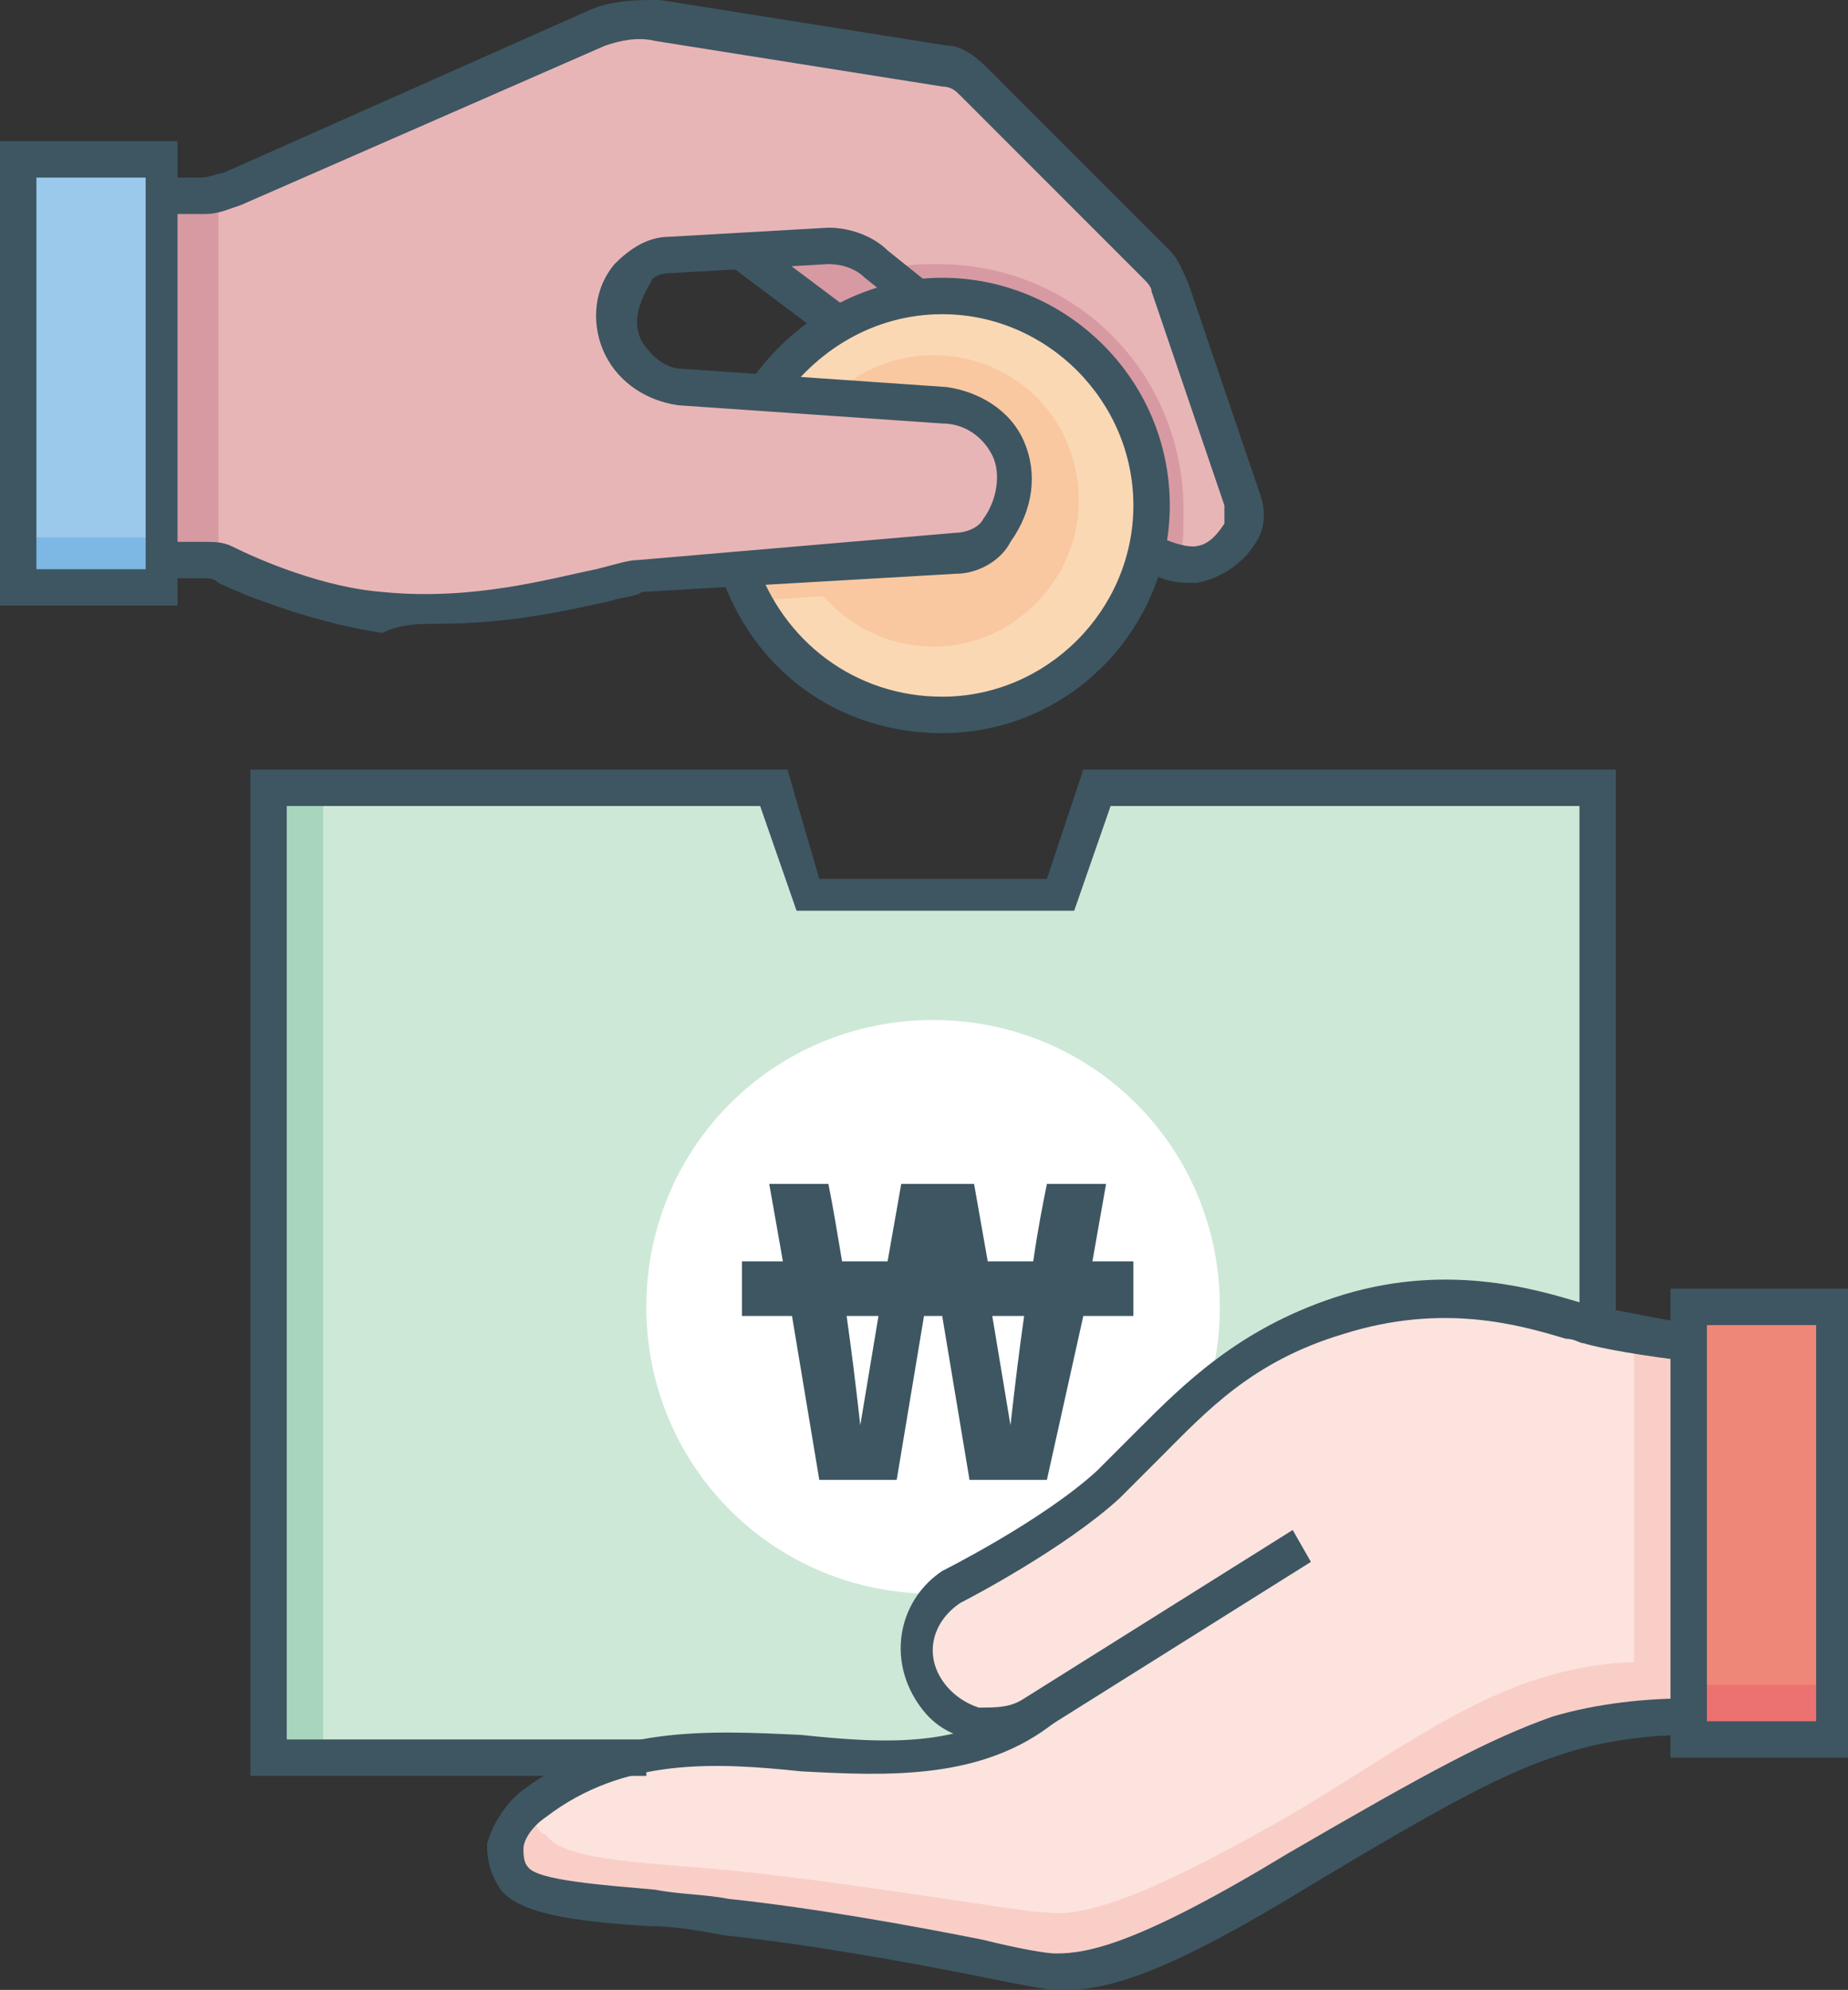
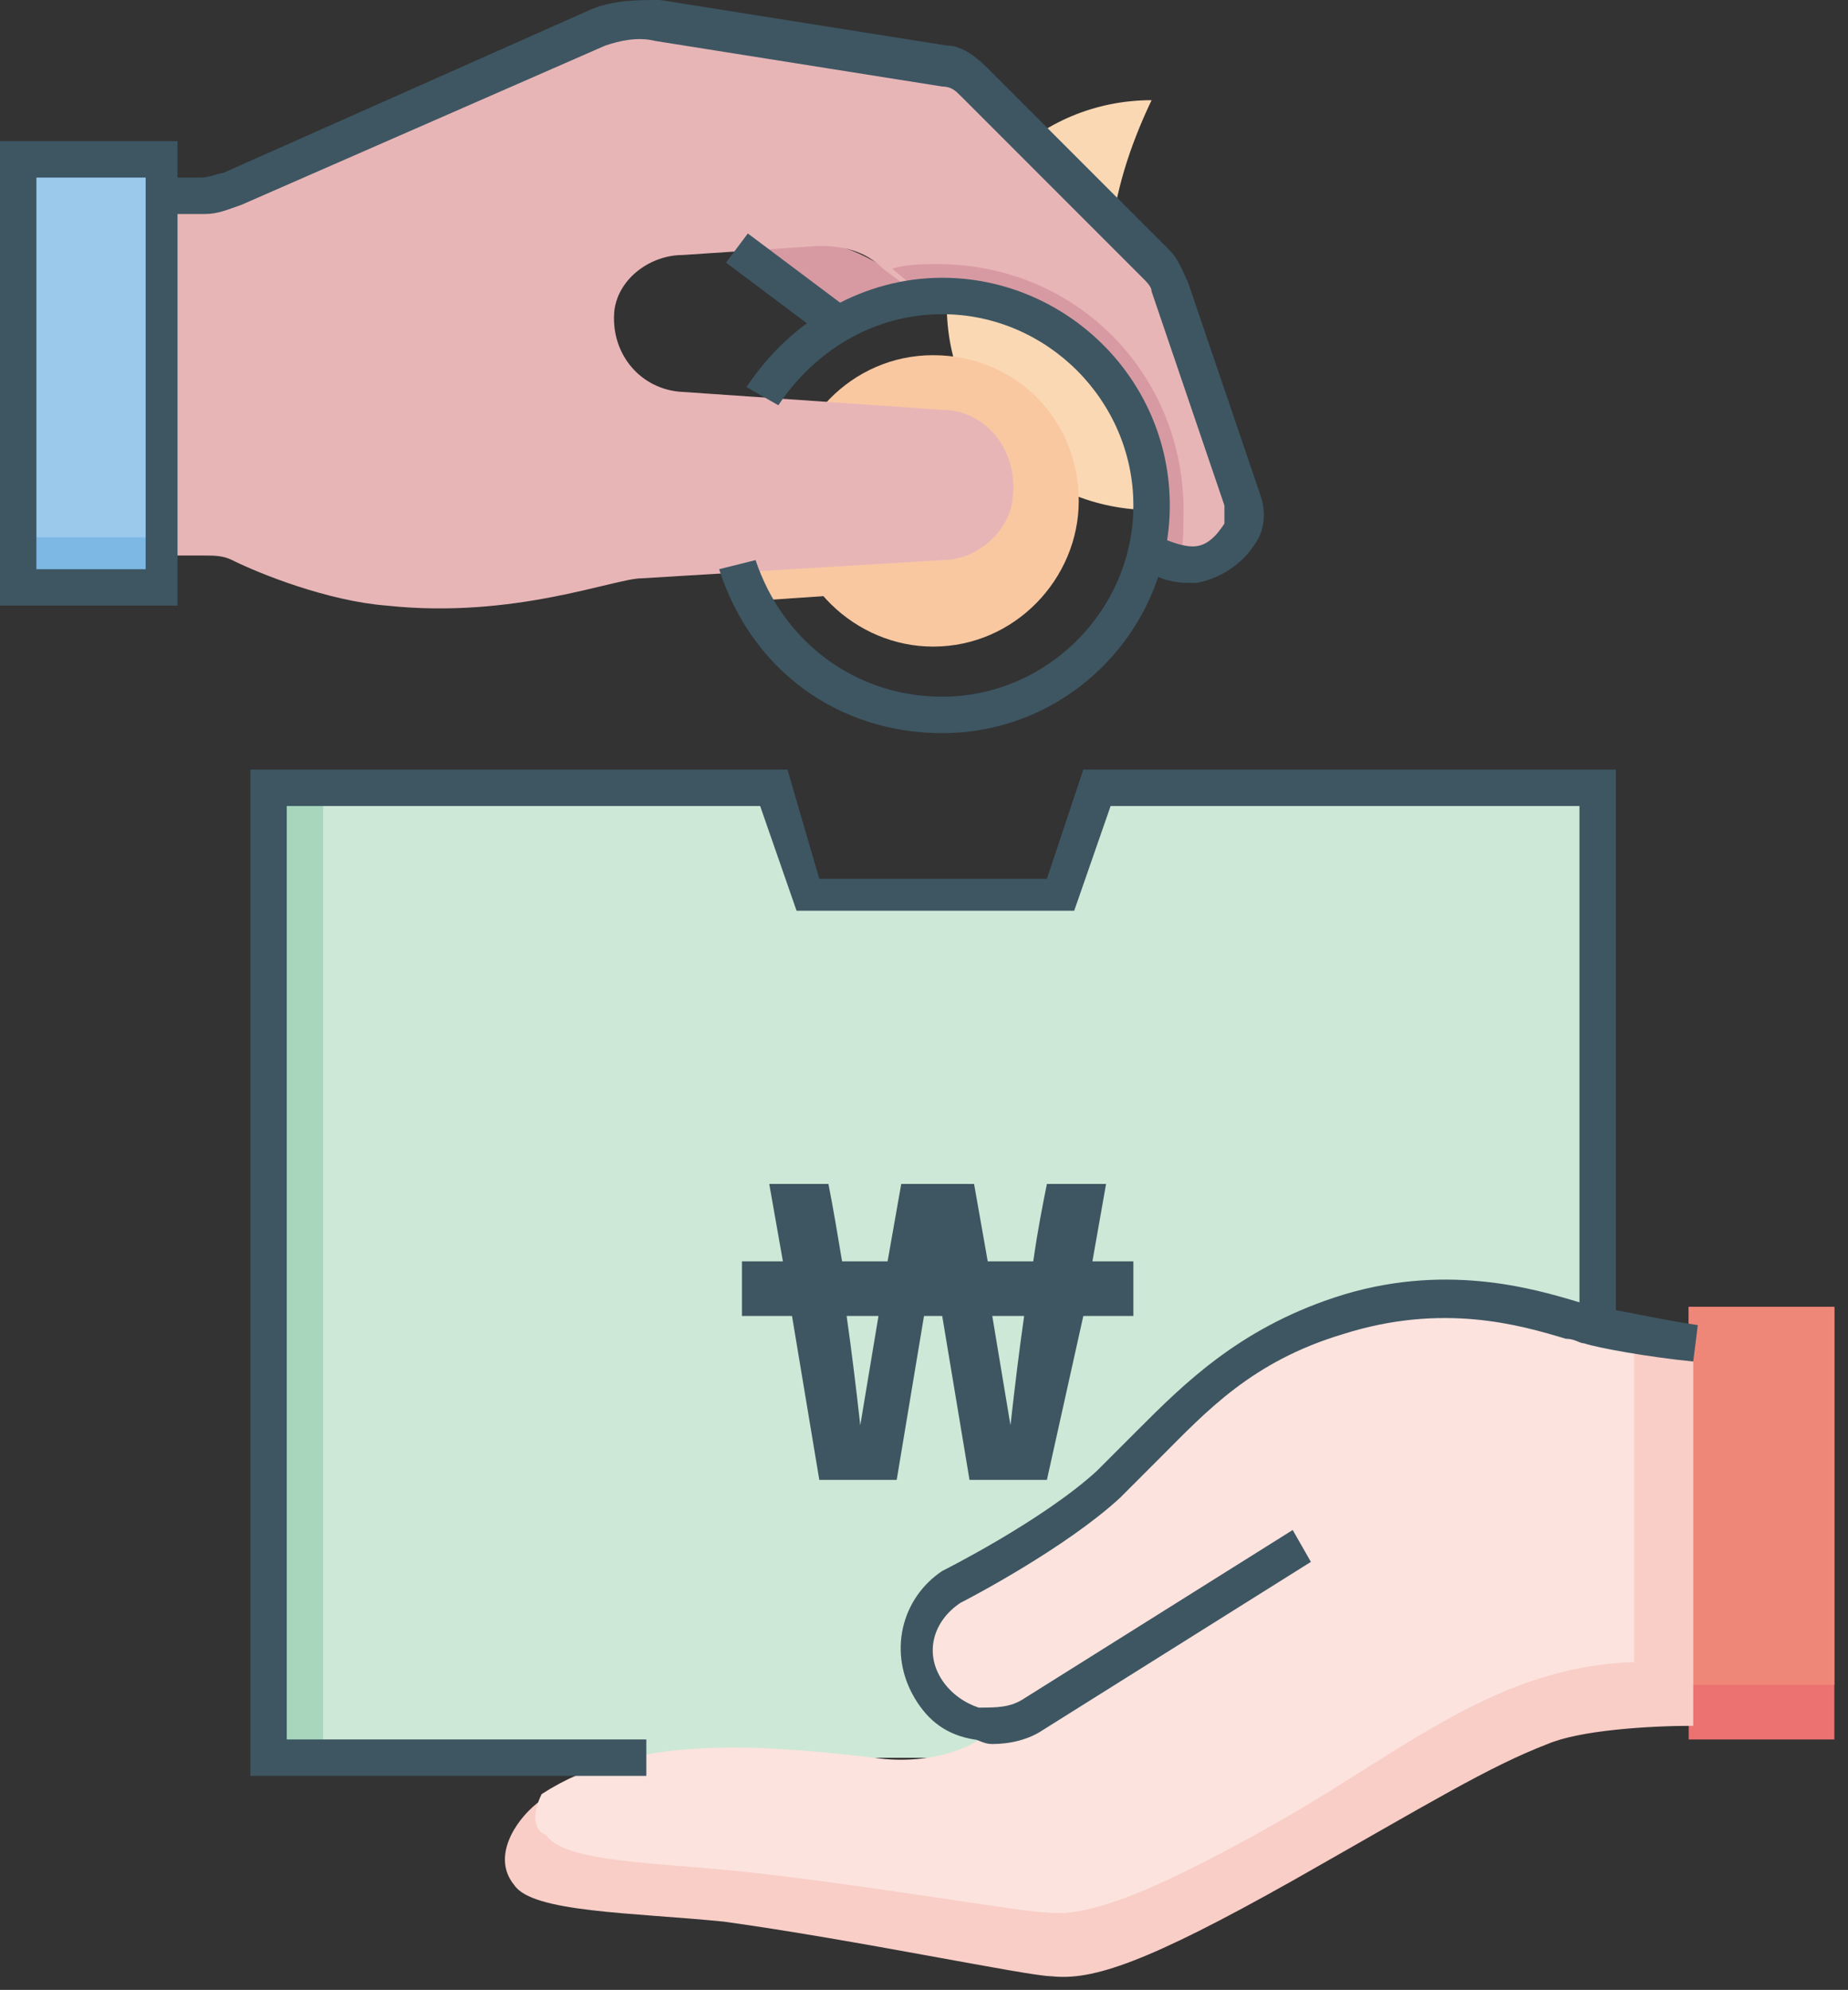
<svg xmlns="http://www.w3.org/2000/svg" version="1.1" id="Layer_1" x="0px" y="0px" viewBox="0 0 40.6 43.7" style="enable-background:new 0 0 40.6 43.7;" xml:space="preserve">
  <rect x="0" y="0" width="40.6" height="43.7" fill="#333333" stroke="none" />
  <style type="text/css">
	.st0{fill:#A7D6BD;}
	.st1{fill:#CEE8D7;}
	.st2{fill:#FFFFFF;}
	.st3{fill:#EC7171;}
	.st4{fill:#EF8779;}
	.st5{fill:#7DB8E5;}
	.st6{fill:#9BC9EC;}
	.st7{fill:#F9CEC7;}
	.st8{fill:#FCE3DE;}
	.st9{fill:#D89AA2;}
	.st10{fill:#FBD8B4;}
	.st11{fill:#F9C8A1;}
	.st12{fill:#E8B5B7;}
	.st13{fill:#3D5662;}
</style>
  <path class="st0" d="M17,17.3l0.8,2.4h5.5l0.8-2.4h11.1v11.8l-2.5-0.7c-1.1-0.1-2.1,0-3.1,0.3c-2.7,0.8-4.1,3-5.3,4.1  C23,33.9,20.8,35,20.8,35c-0.7,0.5-0.9,1.3-0.4,2.1c0.5,0.8,1.1,0.8,1.5,0.8c-0.1,0.3-0.7,0.6-1.3,0.7h-1.8c-1.7-0.2-3.4-0.3-4.9,0  h-8V17.3H17z" />
  <path class="st1" d="M17,17.3l0.8,2.4h5.5l0.8-2.4h11.1v11.8L33,28.6c-1.1-0.3-2.4-0.1-3.4,0.2c-2.7,0.8-4.1,3-5.3,4.1  C23,33.9,20.8,35,20.8,35c-0.7,0.5-0.9,1.3-0.4,2.1c0.5,0.8,1.1,0.8,1.5,0.8c-0.1,0.3-0.7,0.6-1.3,0.7h-1.8c-1.7-0.2-3.4-0.3-4.9,0  H7.1V17.3H17z" />
-   <path class="st2" d="M14.2,28.7c0,3.5,2.8,6.3,6.3,6.3c3.5,0,6.3-2.8,6.3-6.3c0-3.5-2.8-6.3-6.3-6.3C17,22.4,14.2,25.2,14.2,28.7" />
  <rect x="37.1" y="28.7" class="st3" width="3.2" height="9.5" />
  <rect x="37.1" y="28.7" class="st4" width="3.2" height="8.3" />
  <rect x="0.4" y="3.5" class="st5" width="3.2" height="9.5" />
  <rect x="0.4" y="3.5" class="st6" width="3.2" height="8.3" />
  <path class="st7" d="M37.1,29.5c0,0-0.6,0-1.4-0.3c-2.9-1-4.4-1-6.1-0.5c-2.7,0.8-4.1,3-5.3,4.1C23,33.9,20.8,35,20.8,35  c-0.7,0.5-0.9,1.3-0.4,2.1c0.5,0.8,1.1,0.8,1.5,0.8c-0.2,0.4-1.4,0.9-2.7,0.8c-2.7-0.3-5.4-0.6-7.4,0.9c-0.5,0.4-1,1.2-0.5,1.8  c0.4,0.6,2.6,0.6,4.6,0.8c2.9,0.4,6.7,1.2,7.2,1.2c0.9,0.1,2.1-0.3,5.3-2.1c3-1.7,4.3-2.5,5.6-3c0.7-0.3,2.2-0.4,3.2-0.4V29.5z" />
  <path class="st8" d="M11.9,39.4c2-1.3,4.7-1.1,7.3-0.8c1.3,0.2,2.5-0.3,2.7-0.8c-0.4,0-1.1,0-1.5-0.8c-0.5-0.8-0.3-1.6,0.4-2.1  c0,0,2.2-1.1,3.4-2.2c1.3-1.1,2.6-3.2,5.3-4.1c1.8-0.6,3.2-0.5,6.1,0.5c0.1,0,0.2,0.1,0.3,0.1v7.3c-3,0.1-5,1.9-7.8,3.5  c-3,1.7-4.3,2.1-5.1,2c-0.5,0-3.9-0.6-6.7-0.9c-1.9-0.2-3.9-0.2-4.3-0.8C11.7,40.2,11.7,39.8,11.9,39.4" />
  <path class="st9" d="M16.2,5.4L18.4,7l1.8-0.6c0,0-1-0.8-1.8-1C17.8,5.2,16.2,5.4,16.2,5.4" />
-   <path class="st10" d="M25.3,11.2c0,2.5-2,4.5-4.5,4.5c-2.5,0-4.5-2-4.5-4.5c0-2.5,2-4.5,4.5-4.5C23.2,6.6,25.3,8.7,25.3,11.2" />
+   <path class="st10" d="M25.3,11.2c-2.5,0-4.5-2-4.5-4.5c0-2.5,2-4.5,4.5-4.5C23.2,6.6,25.3,8.7,25.3,11.2" />
  <path class="st11" d="M23.7,11c0,1.7-1.4,3.2-3.2,3.2c-1.7,0-3.2-1.4-3.2-3.2c0-1.7,1.4-3.2,3.2-3.2C22.3,7.8,23.7,9.2,23.7,11" />
  <path class="st11" d="M20.9,9.7l-4.6-0.3C16.1,9.9,16,10.4,16,11c0,0.8,0.2,1.5,0.5,2.2l4.4-0.3c0.9-0.1,1.5-0.8,1.5-1.6  C22.5,10.4,21.8,9.7,20.9,9.7" />
  <path class="st12" d="M25.3,5.6l-3.8-3.8c-0.3-0.3-0.6-0.4-0.9-0.5l-5.8-0.9c-0.6-0.1-1.3,0-1.8,0.2L5.2,4.1  C4.9,4.2,4.6,4.3,4.3,4.3H3.6v7.9h0.9c0.2,0,0.4,0,0.6,0.1c0.6,0.3,2.1,0.9,3.4,1c2.8,0.3,5-0.6,5.6-0.6l6.6-0.4  c0.7,0,1.3-0.5,1.5-1.1C22.5,10,21.7,9,20.7,9l-5.8-0.4c-0.9-0.1-1.5-0.9-1.4-1.8c0.1-0.7,0.8-1.2,1.5-1.2L18,5.4  c0.5,0,1,0.1,1.4,0.5l0.8,0.6c2.8-0.3,5.3,2,4.9,5.5c0.4,0.4,1.2,0.5,1.7,0c0.4-0.3,0.5-0.8,0.3-1.3l-1.5-4.4  C25.6,6.1,25.5,5.8,25.3,5.6" />
  <path class="st9" d="M20.6,5.8c-0.3,0-0.7,0-1,0.1l0.6,0.5c2.8-0.3,5.3,2,4.9,5.5c0.2,0.2,0.5,0.4,0.8,0.4c0.1-0.3,0.1-0.6,0.1-0.9  C26.1,8.3,23.7,5.8,20.6,5.8" />
-   <rect x="3.6" y="4.3" class="st9" width="1.2" height="7.9" />
-   <path class="st13" d="M23.4,43.7c1,0,2.3-0.4,5.4-2.3c3-1.8,4.3-2.5,5.6-2.9c0.9-0.3,2-0.4,2.6-0.4l0-0.8c-0.8,0-1.9,0.1-2.9,0.4  c-1.4,0.5-2.7,1.2-5.8,3c-3.3,2-4.4,2.2-5.1,2.2c-0.2,0-0.8-0.1-1.6-0.3c-1.5-0.3-3.7-0.7-5.6-0.9c-0.5-0.1-1.1-0.1-1.6-0.2  c-1.1-0.1-2.6-0.2-2.8-0.5c-0.1-0.1-0.1-0.3-0.1-0.4c0-0.2,0.2-0.5,0.5-0.7c1.7-1.3,3.7-1.2,5.6-1c1.9,0.1,4,0.2,5.6-1.1l-0.5-0.6  c-1.4,1.2-3.2,1.1-5.1,0.9c-2.1-0.1-4.2-0.2-6.1,1.2c-0.4,0.3-0.7,0.8-0.8,1.2c0,0.4,0.1,0.7,0.3,1c0.4,0.5,1.5,0.7,3.3,0.8  c0.5,0,1.1,0.1,1.6,0.2c1.9,0.2,4.1,0.6,5.6,0.9c1,0.2,1.5,0.3,1.7,0.3C23.3,43.7,23.3,43.7,23.4,43.7" />
  <path class="st13" d="M21.8,38.3c0.4,0,0.8-0.1,1.1-0.3l5.9-3.7l-0.4-0.7l-5.9,3.7c-0.3,0.2-0.6,0.2-1,0.2c-0.3-0.1-0.6-0.3-0.8-0.6  c-0.4-0.6-0.2-1.3,0.4-1.7c0.2-0.1,2.3-1.2,3.5-2.3c0.3-0.3,0.6-0.6,0.9-0.9c1-1,2-2.1,4-2.7c2.2-0.7,3.9-0.2,4.9,0.1  c0.2,0,0.3,0.1,0.4,0.1c0.3,0.1,1.4,0.3,2.4,0.4l0.1-0.8c-0.7-0.1-1.6-0.3-2.2-0.4c-0.1,0-0.2-0.1-0.4-0.1c-1-0.3-3-0.9-5.4-0.1  c-2.1,0.7-3.3,1.9-4.3,2.9c-0.3,0.3-0.6,0.6-0.9,0.9c-1.2,1.1-3.4,2.2-3.4,2.2l0,0c-0.9,0.6-1.2,1.8-0.6,2.8  c0.3,0.5,0.7,0.8,1.3,0.9C21.5,38.2,21.6,38.3,21.8,38.3" />
  <polygon class="st13" points="5.5,39 14.2,39 14.2,38.2 6.3,38.2 6.3,17.7 16.7,17.7 17.5,20 23.6,20 24.4,17.7 34.7,17.7   34.7,29.1 35.5,29.1 35.5,16.9 23.8,16.9 23,19.3 18,19.3 17.3,16.9 5.5,16.9 " />
  <path class="st13" d="M26.1,12.8c0.1,0,0.1,0,0.2,0c0.5-0.1,1-0.4,1.3-0.9c0.2-0.3,0.2-0.7,0.1-1l-1.6-4.7c-0.1-0.2-0.2-0.5-0.4-0.7  l-4-4C21.4,1.2,21.1,1,20.8,1l-6.3-1C14,0,13.5,0,13,0.2L4.9,3.8C4.8,3.8,4.6,3.9,4.4,3.9H3.6v0.8h0.9c0.3,0,0.5-0.1,0.8-0.2L13.3,1  c0.3-0.1,0.7-0.2,1.1-0.1l6.3,1c0.2,0,0.3,0.1,0.4,0.2l4,4c0.1,0.1,0.2,0.2,0.2,0.3l1.6,4.7c0,0.1,0,0.3,0,0.4  c-0.2,0.3-0.4,0.5-0.7,0.5c-0.2,0-0.5-0.1-0.7-0.2l-0.6,0.5C25.2,12.6,25.6,12.8,26.1,12.8" />
-   <path class="st13" d="M9.6,13.7c1.6,0,2.9-0.3,3.8-0.5c0.3-0.1,0.6-0.1,0.7-0.2l6.9-0.4c0.5,0,1-0.3,1.2-0.7  c0.5-0.7,0.6-1.5,0.3-2.2c-0.3-0.7-1-1.1-1.7-1.2l-5.8-0.4c-0.4,0-0.7-0.3-0.9-0.6c-0.2-0.4-0.1-0.8,0.2-1.3C14.3,6.1,14.5,6,14.7,6  l3.5-0.2c0.3,0,0.6,0.1,0.8,0.3l1,0.8l0.5-0.6l-1-0.8C19.2,5.2,18.7,5,18.2,5l-3.5,0.2c-0.5,0-0.9,0.3-1.2,0.6  c-0.5,0.6-0.5,1.4-0.2,2c0.3,0.6,0.9,1,1.6,1.1l5.8,0.4c0.5,0,0.9,0.3,1.1,0.7c0.2,0.4,0.1,1-0.2,1.4c-0.1,0.2-0.4,0.3-0.6,0.3  L14,12.3c-0.2,0-0.5,0.1-0.9,0.2c-1,0.2-2.7,0.7-4.7,0.5c-1.3-0.1-2.7-0.7-3.3-1c-0.2-0.1-0.4-0.1-0.6-0.1h-1v0.8h1  c0.1,0,0.2,0,0.3,0.1c0.6,0.3,2.2,0.9,3.6,1.1C8.8,13.7,9.2,13.7,9.6,13.7" />
  <path class="st13" d="M20.7,16.1c2.8,0,5-2.3,5-5c0-2.8-2.3-5-5-5c-1.7,0-3.3,0.9-4.3,2.4l0.7,0.4c0.8-1.2,2.1-2,3.6-2  c2.3,0,4.2,1.9,4.2,4.2c0,2.3-1.9,4.2-4.2,4.2c-1.9,0-3.5-1.2-4.1-3l-0.8,0.2C16.5,14.7,18.4,16.1,20.7,16.1" />
  <rect x="16.8" y="4.9" transform="matrix(0.6 -0.8 0.8 0.6 1.95 16.267)" class="st13" width="0.8" height="2.6" />
  <path class="st13" d="M3.2,12.5H0.8V3.9h2.4V12.5z M0,13.3h3.9V3.1H0V13.3z" />
-   <path class="st13" d="M39.9,37.8h-2.4v-8.7h2.4V37.8z M36.7,38.6h3.9V28.3h-3.9V38.6z" />
  <path class="st13" d="M18.6,28.9c0.1,0.7,0.2,1.5,0.3,2.4l0.4-2.4H18.6z M21.8,28.9l0.4,2.4c0.1-0.9,0.2-1.7,0.3-2.4H21.8z   M16.3,27.7h0.9L16.9,26h1.3c0.1,0.5,0.2,1.1,0.3,1.7h1l0.3-1.7h1.6l0.3,1.7h1c0.1-0.7,0.2-1.2,0.3-1.7h1.3l-0.3,1.7h0.9v1.2h-1.1  L23,32.5h-1.7l-0.6-3.6h-0.4l-0.6,3.6H18l-0.6-3.6h-1.1V27.7z" />
</svg>